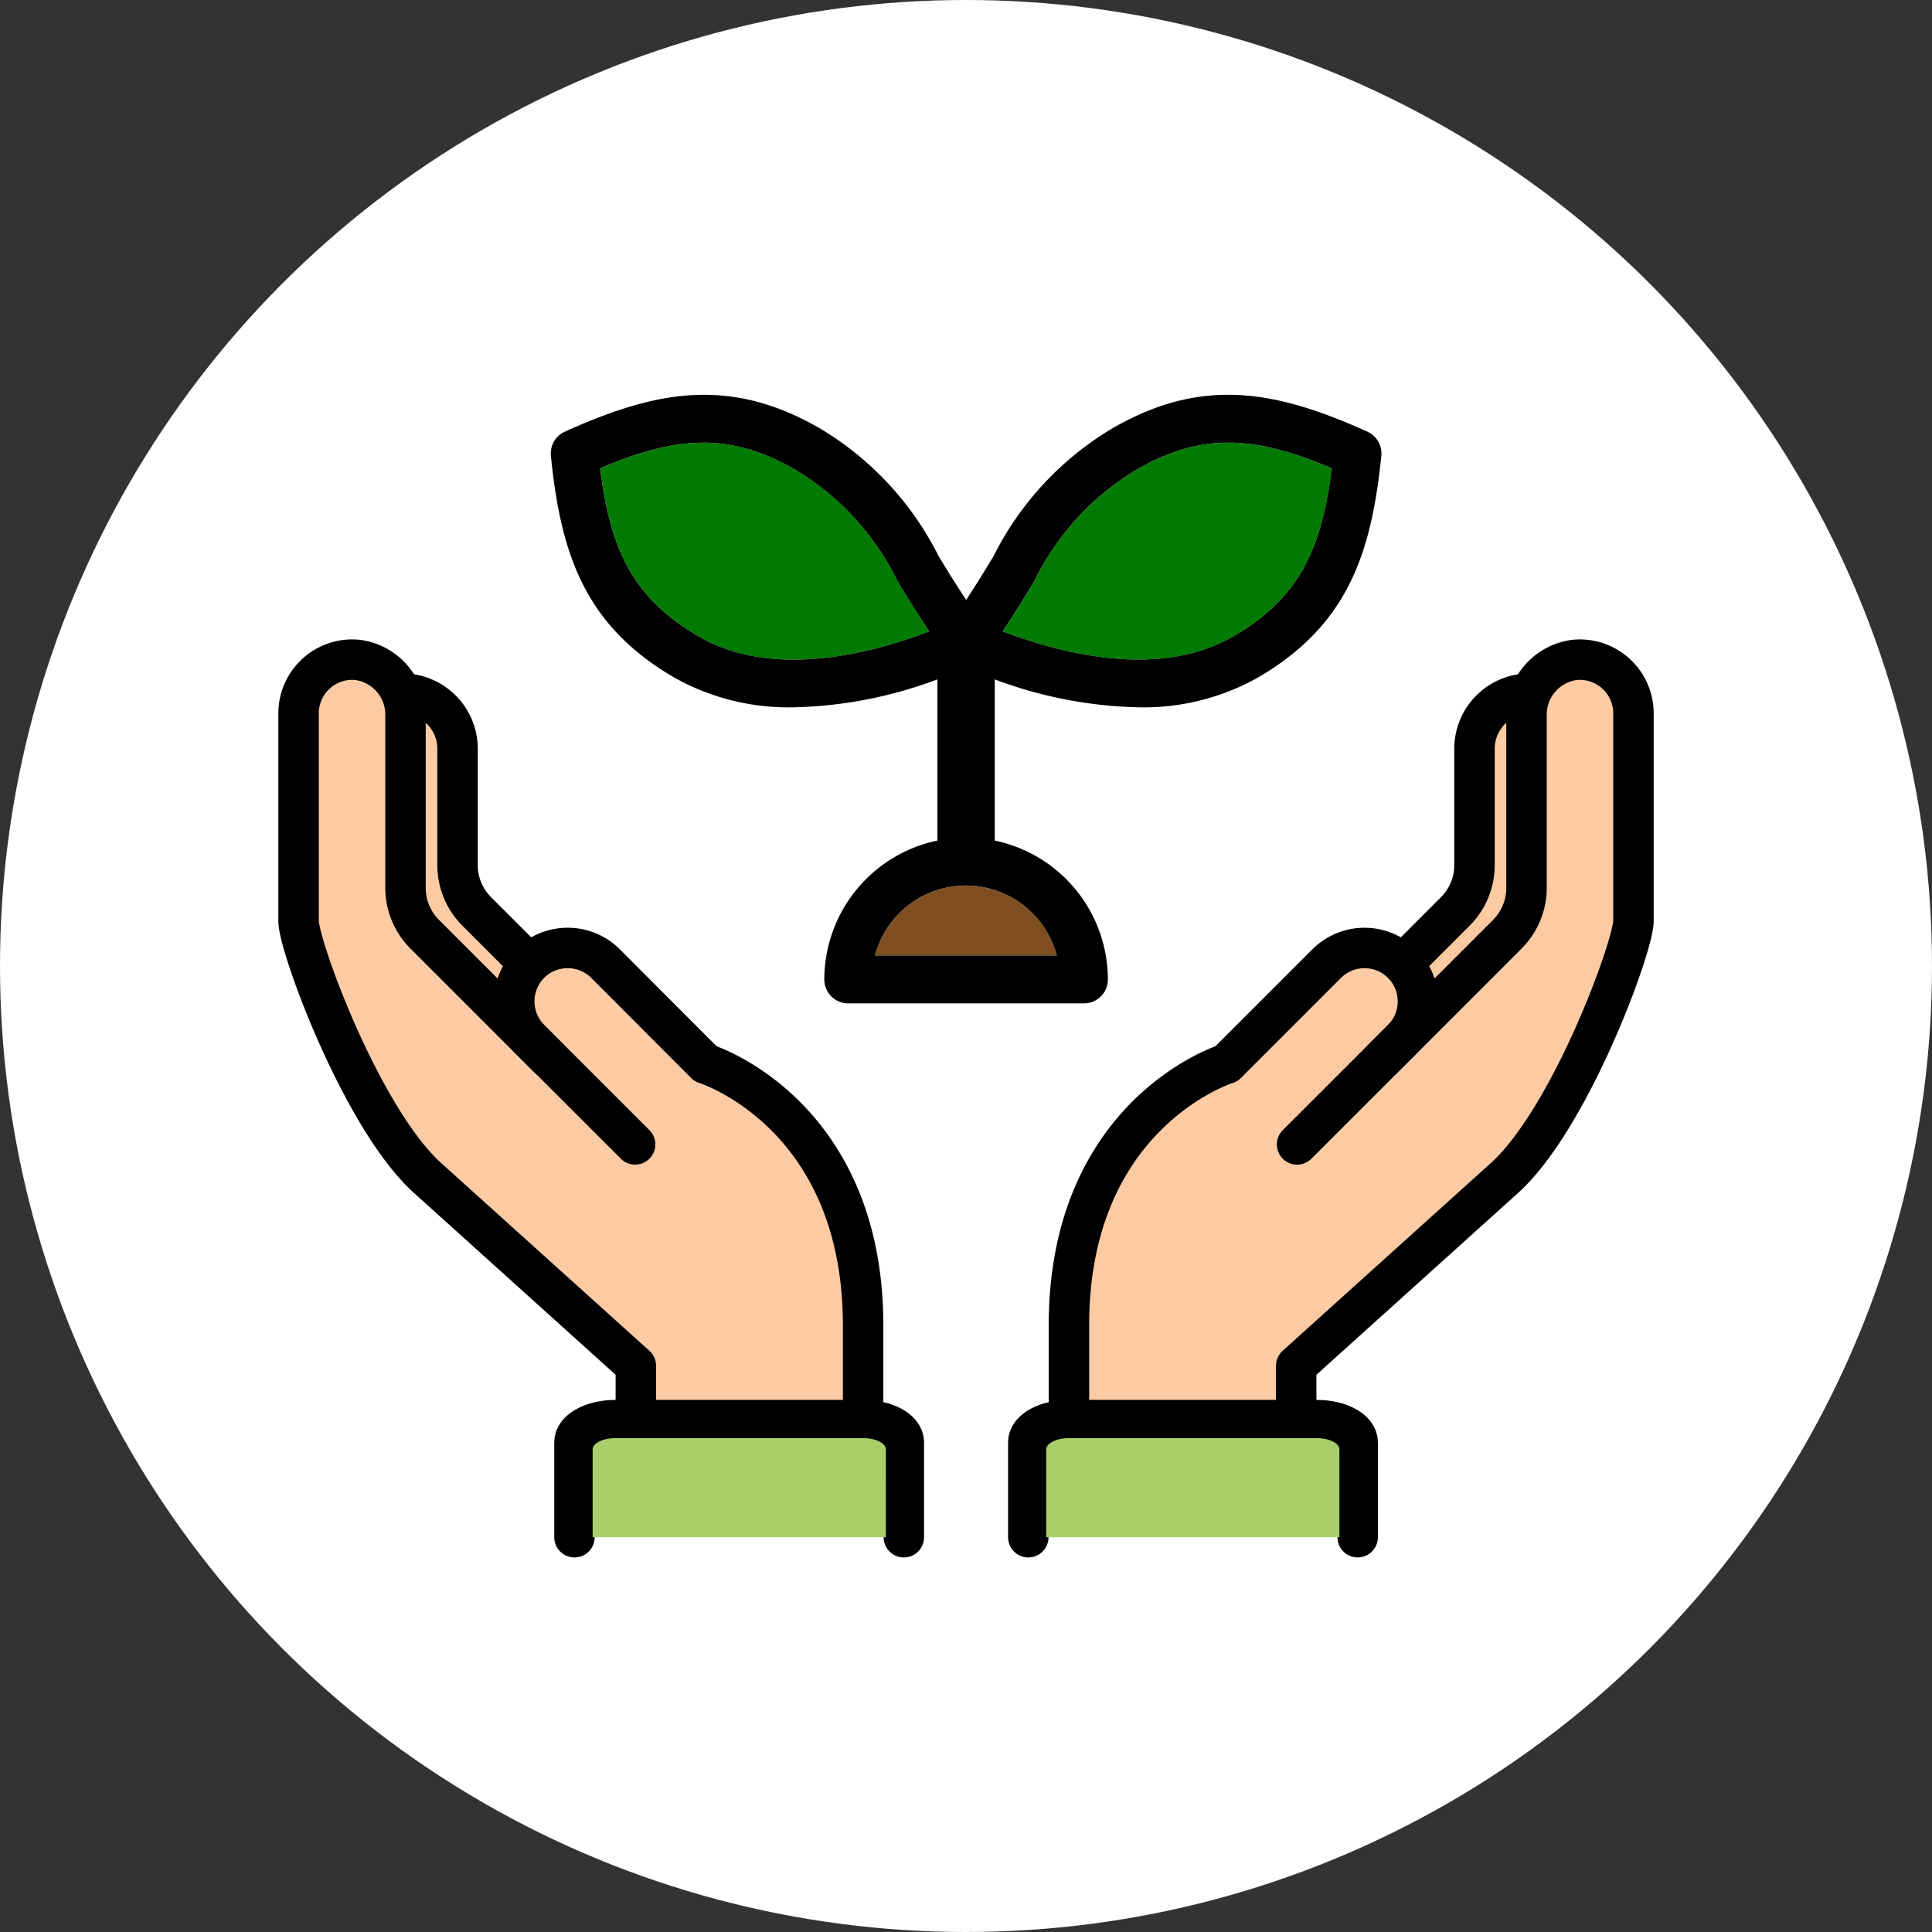
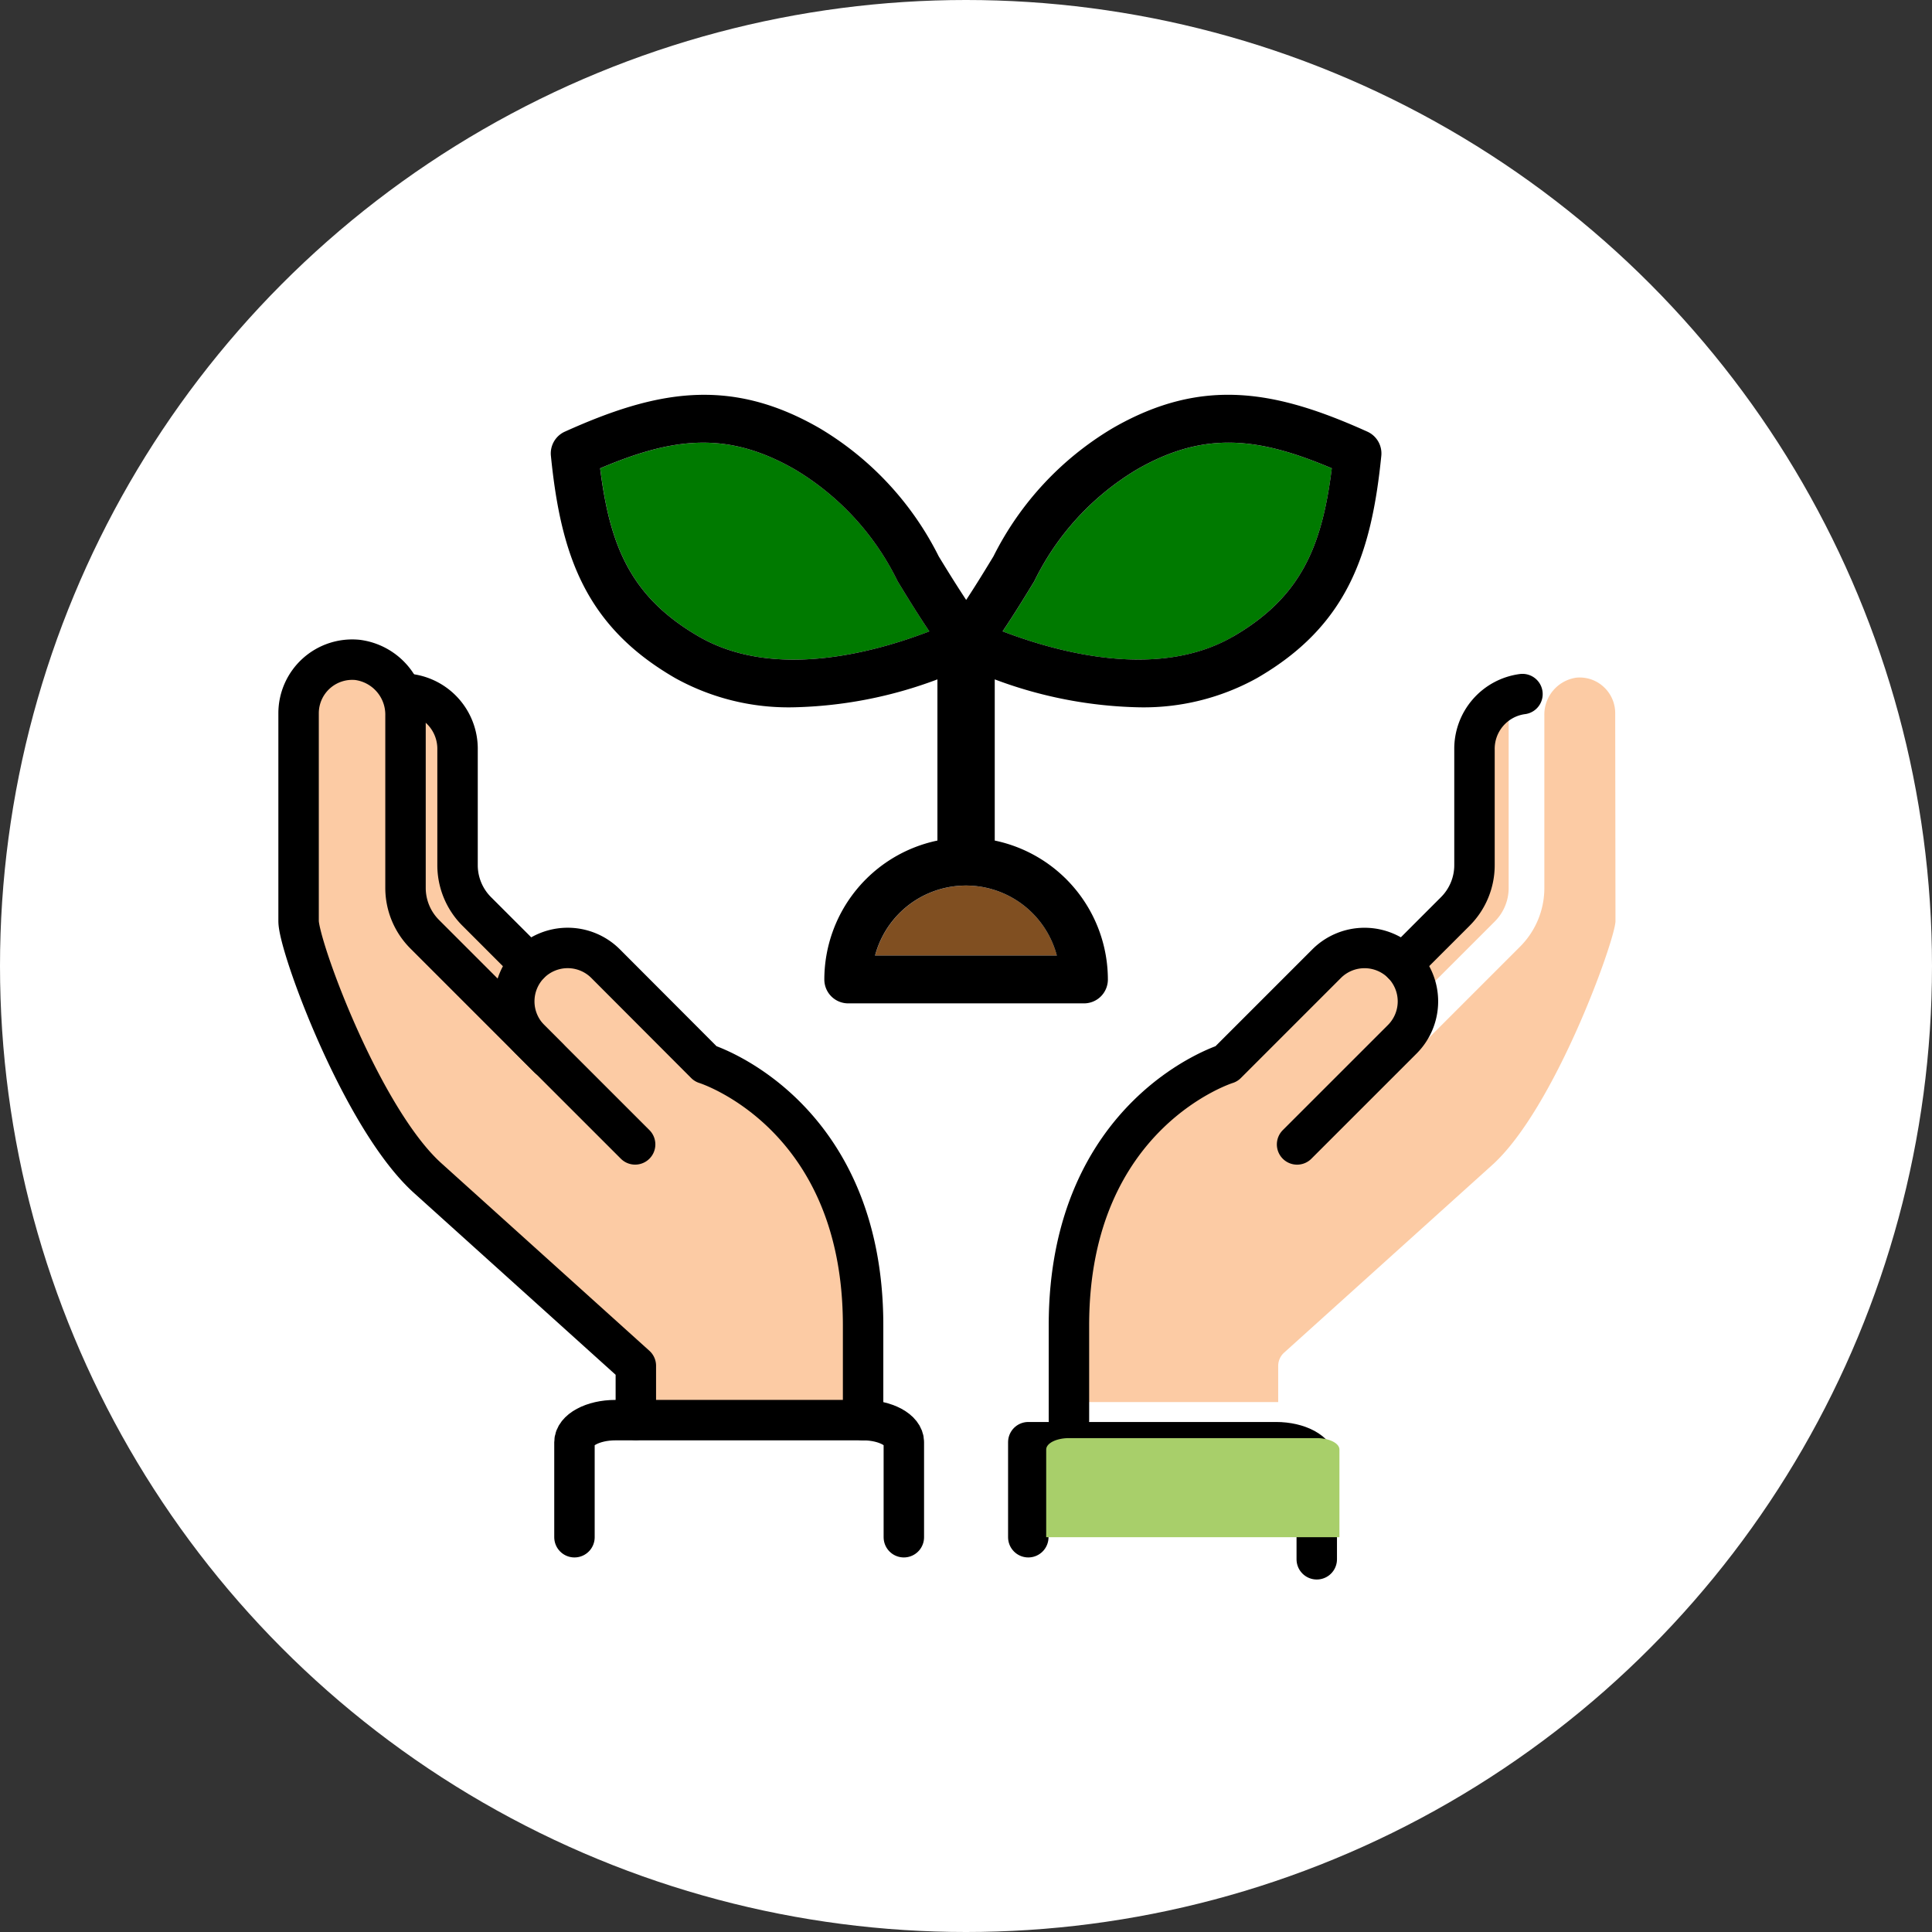
<svg xmlns="http://www.w3.org/2000/svg" width="56.662" height="56.663" viewBox="0 0 56.662 56.663">
  <rect x="0" y="0" width="56.662" height="56.663" fill="#333333" stroke="none" />
  <g id="グループ_17422" data-name="グループ 17422" transform="translate(-172.142 -932.341)">
    <circle id="楕円形_515" data-name="楕円形 515" cx="28.331" cy="28.331" r="28.331" transform="translate(172.142 932.341)" fill="#fff" />
    <g id="グループ_17421" data-name="グループ 17421">
      <path id="パス_47797" data-name="パス 47797" d="M215.2,959.444a2.433,2.433,0,0,0,.716-1.73v-3.383a1.142,1.142,0,0,1,.472-.929v4.98a1.384,1.384,0,0,1-.408.985l-1.8,1.8a2.043,2.043,0,0,0-.205-.5Z" fill="#fccba4" />
      <path id="パス_47798" data-name="パス 47798" d="M219.521,959.359c-.014.565-1.785,5.505-3.618,7.152l-6.1,5.5a.526.526,0,0,0-.174.391v1.059h-5.613v-2.252c0-5.753,4.08-7.116,4.252-7.171a.521.521,0,0,0,.216-.13l2.938-2.938a1.07,1.07,0,0,1,1.472,0,1.043,1.043,0,0,1,0,1.472l-3.086,3.087a.527.527,0,0,0,.745.745l3.086-3.086h0l3.079-3.079a2.43,2.43,0,0,0,.717-1.73v-5.053a1.094,1.094,0,0,1,.933-1.11,1.036,1.036,0,0,1,.8.264,1.047,1.047,0,0,1,.345.772Z" fill="#fccba4" />
      <path id="パス_47799" data-name="パス 47799" d="M185.034,954.331v3.383a2.43,2.43,0,0,0,.717,1.73l1.226,1.226a2.074,2.074,0,0,0-.205.5l-1.8-1.8a1.384,1.384,0,0,1-.408-.985V953.4A1.141,1.141,0,0,1,185.034,954.331Z" fill="#fccba4" />
      <path id="パス_47800" data-name="パス 47800" d="M191.141,972.014l-6.1-5.5c-1.832-1.646-3.6-6.586-3.618-7.15v-6.1a1.047,1.047,0,0,1,1.15-1.036,1.094,1.094,0,0,1,.933,1.11v5.053a2.43,2.43,0,0,0,.717,1.73l3.625,3.625,2.541,2.541a.527.527,0,0,0,.745-.745l-3.086-3.087a1.042,1.042,0,0,1,1.473-1.473l2.937,2.938a.521.521,0,0,0,.216.13c.043.014,4.252,1.386,4.252,7.171v2.252h-5.614v-1.059A.529.529,0,0,0,191.141,972.014Z" fill="#fccba4" />
      <g id="グループ_17418" data-name="グループ 17418">
        <path id="パス_47801" data-name="パス 47801" d="M197.455,973.991v-2.779c0-6.241-4.623-7.674-4.623-7.674L189.9,960.6a1.573,1.573,0,0,0-2.218,0h0a1.573,1.573,0,0,0,0,2.218l3.087,3.086" fill="none" stroke="#000" stroke-linecap="round" stroke-linejoin="round" stroke-width="1.186" />
        <path id="パス_47802" data-name="パス 47802" d="M188.223,963.365l-3.626-3.626a1.922,1.922,0,0,1-.562-1.356v-5.054a1.618,1.618,0,0,0-1.407-1.634,1.573,1.573,0,0,0-1.729,1.56v6.1c0,.734,1.854,5.8,3.791,7.542l6.1,5.5v1.586" fill="none" stroke="#000" stroke-linecap="round" stroke-linejoin="round" stroke-width="1.186" />
        <path id="パス_47803" data-name="パス 47803" d="M187.665,960.613l-1.542-1.542a1.919,1.919,0,0,1-.562-1.357v-3.383a1.619,1.619,0,0,0-1.407-1.634" fill="none" stroke="#000" stroke-linecap="round" stroke-linejoin="round" stroke-width="1.186" />
      </g>
      <g id="グループ_17419" data-name="グループ 17419">
        <path id="パス_47804" data-name="パス 47804" d="M203.492,973.991v-2.779c0-6.241,4.623-7.674,4.623-7.674l2.937-2.937a1.573,1.573,0,0,1,2.218,0h0a1.573,1.573,0,0,1,0,2.218l-3.087,3.086" fill="none" stroke="#000" stroke-linecap="round" stroke-linejoin="round" stroke-width="1.186" />
-         <path id="パス_47805" data-name="パス 47805" d="M212.724,963.365l3.626-3.626a1.922,1.922,0,0,0,.562-1.356v-5.054a1.618,1.618,0,0,1,1.407-1.634,1.573,1.573,0,0,1,1.729,1.56v6.1c0,.734-1.854,5.8-3.791,7.542l-6.1,5.5v1.586" fill="none" stroke="#000" stroke-linecap="round" stroke-linejoin="round" stroke-width="1.186" />
        <path id="パス_47806" data-name="パス 47806" d="M213.282,960.613l1.542-1.542a1.919,1.919,0,0,0,.562-1.357v-3.383a1.619,1.619,0,0,1,1.407-1.634" fill="none" stroke="#000" stroke-linecap="round" stroke-linejoin="round" stroke-width="1.186" />
      </g>
-       <path id="パス_47807" data-name="パス 47807" d="M202.3,977.425v-2.787c0-.357.535-.647,1.2-.647h7.265c.66,0,1.195.29,1.195.647v2.787" fill="none" stroke="#000" stroke-linecap="round" stroke-linejoin="round" stroke-width="1.186" />
+       <path id="パス_47807" data-name="パス 47807" d="M202.3,977.425v-2.787h7.265c.66,0,1.195.29,1.195.647v2.787" fill="none" stroke="#000" stroke-linecap="round" stroke-linejoin="round" stroke-width="1.186" />
      <path id="パス_47808" data-name="パス 47808" d="M198.65,977.425v-2.787c0-.357-.535-.647-1.195-.647H190.19c-.66,0-1.2.29-1.2.647v2.787" fill="none" stroke="#000" stroke-linecap="round" stroke-linejoin="round" stroke-width="1.186" />
      <path id="パス_47809" data-name="パス 47809" d="M211.425,974.852v2.573h-8.6v-2.573c0-.184.3-.334.668-.334h7.265C211.125,974.518,211.425,974.668,211.425,974.852Z" fill="#a8cf6a" />
-       <path id="パス_47810" data-name="パス 47810" d="M198.123,977.425h-8.6v-2.573c0-.184.3-.334.668-.334h7.265c.369,0,.668.15.668.334Z" fill="#a8cf6a" />
      <g id="グループ_17420" data-name="グループ 17420">
        <path id="パス_47811" data-name="パス 47811" d="M192.645,951.014c-2-1.157-2.614-2.652-2.9-4.937,2.121-.9,3.721-1.116,5.724.04a7.787,7.787,0,0,1,3,3.272c.273.448.571.936.93,1.47C197.705,951.507,194.814,952.267,192.645,951.014Z" fill="#007a00" />
        <path id="パス_47812" data-name="パス 47812" d="M203.139,960.366h-5.331a2.757,2.757,0,0,1,5.331,0Z" fill="#804f21" />
        <path id="パス_47813" data-name="パス 47813" d="M208.3,951.014h0c-2.167,1.25-5.059.492-6.752-.156.358-.534.656-1.022.929-1.47a7.787,7.787,0,0,1,3-3.272c2-1.157,3.6-.938,5.725-.04C210.916,948.362,210.3,949.858,208.3,951.014Z" fill="#007a00" />
        <path id="パス_47814" data-name="パス 47814" d="M212.243,945c-2.65-1.195-4.824-1.628-7.471-.1a9.116,9.116,0,0,0-3.494,3.758c-.239.393-.5.822-.8,1.278-.3-.456-.566-.885-.805-1.278a9.106,9.106,0,0,0-3.493-3.758c-2.647-1.527-4.822-1.094-7.471.1a.7.7,0,0,0-.41.71c.29,2.892,1,4.992,3.649,6.52a6.852,6.852,0,0,0,3.464.855,12.712,12.712,0,0,0,4.223-.819v4.727a4.168,4.168,0,0,0-3.317,4.075.7.7,0,0,0,.7.7h6.916a.7.7,0,0,0,.7-.7,4.167,4.167,0,0,0-3.318-4.075v-4.727a12.724,12.724,0,0,0,4.224.819,6.852,6.852,0,0,0,3.464-.855c2.646-1.528,3.358-3.628,3.649-6.52A.7.7,0,0,0,212.243,945Zm-19.6,6.013c-2-1.157-2.614-2.652-2.9-4.937,2.121-.9,3.721-1.116,5.724.04a7.787,7.787,0,0,1,3,3.272c.273.448.571.936.93,1.47C197.705,951.507,194.814,952.267,192.645,951.014Zm10.494,9.352h-5.331a2.757,2.757,0,0,1,5.331,0Zm5.162-9.352h0c-2.167,1.25-5.059.492-6.752-.156.358-.534.656-1.022.929-1.47a7.787,7.787,0,0,1,3-3.272c2-1.157,3.6-.938,5.725-.04C210.916,948.362,210.3,949.858,208.3,951.014Z" />
      </g>
    </g>
  </g>
</svg>